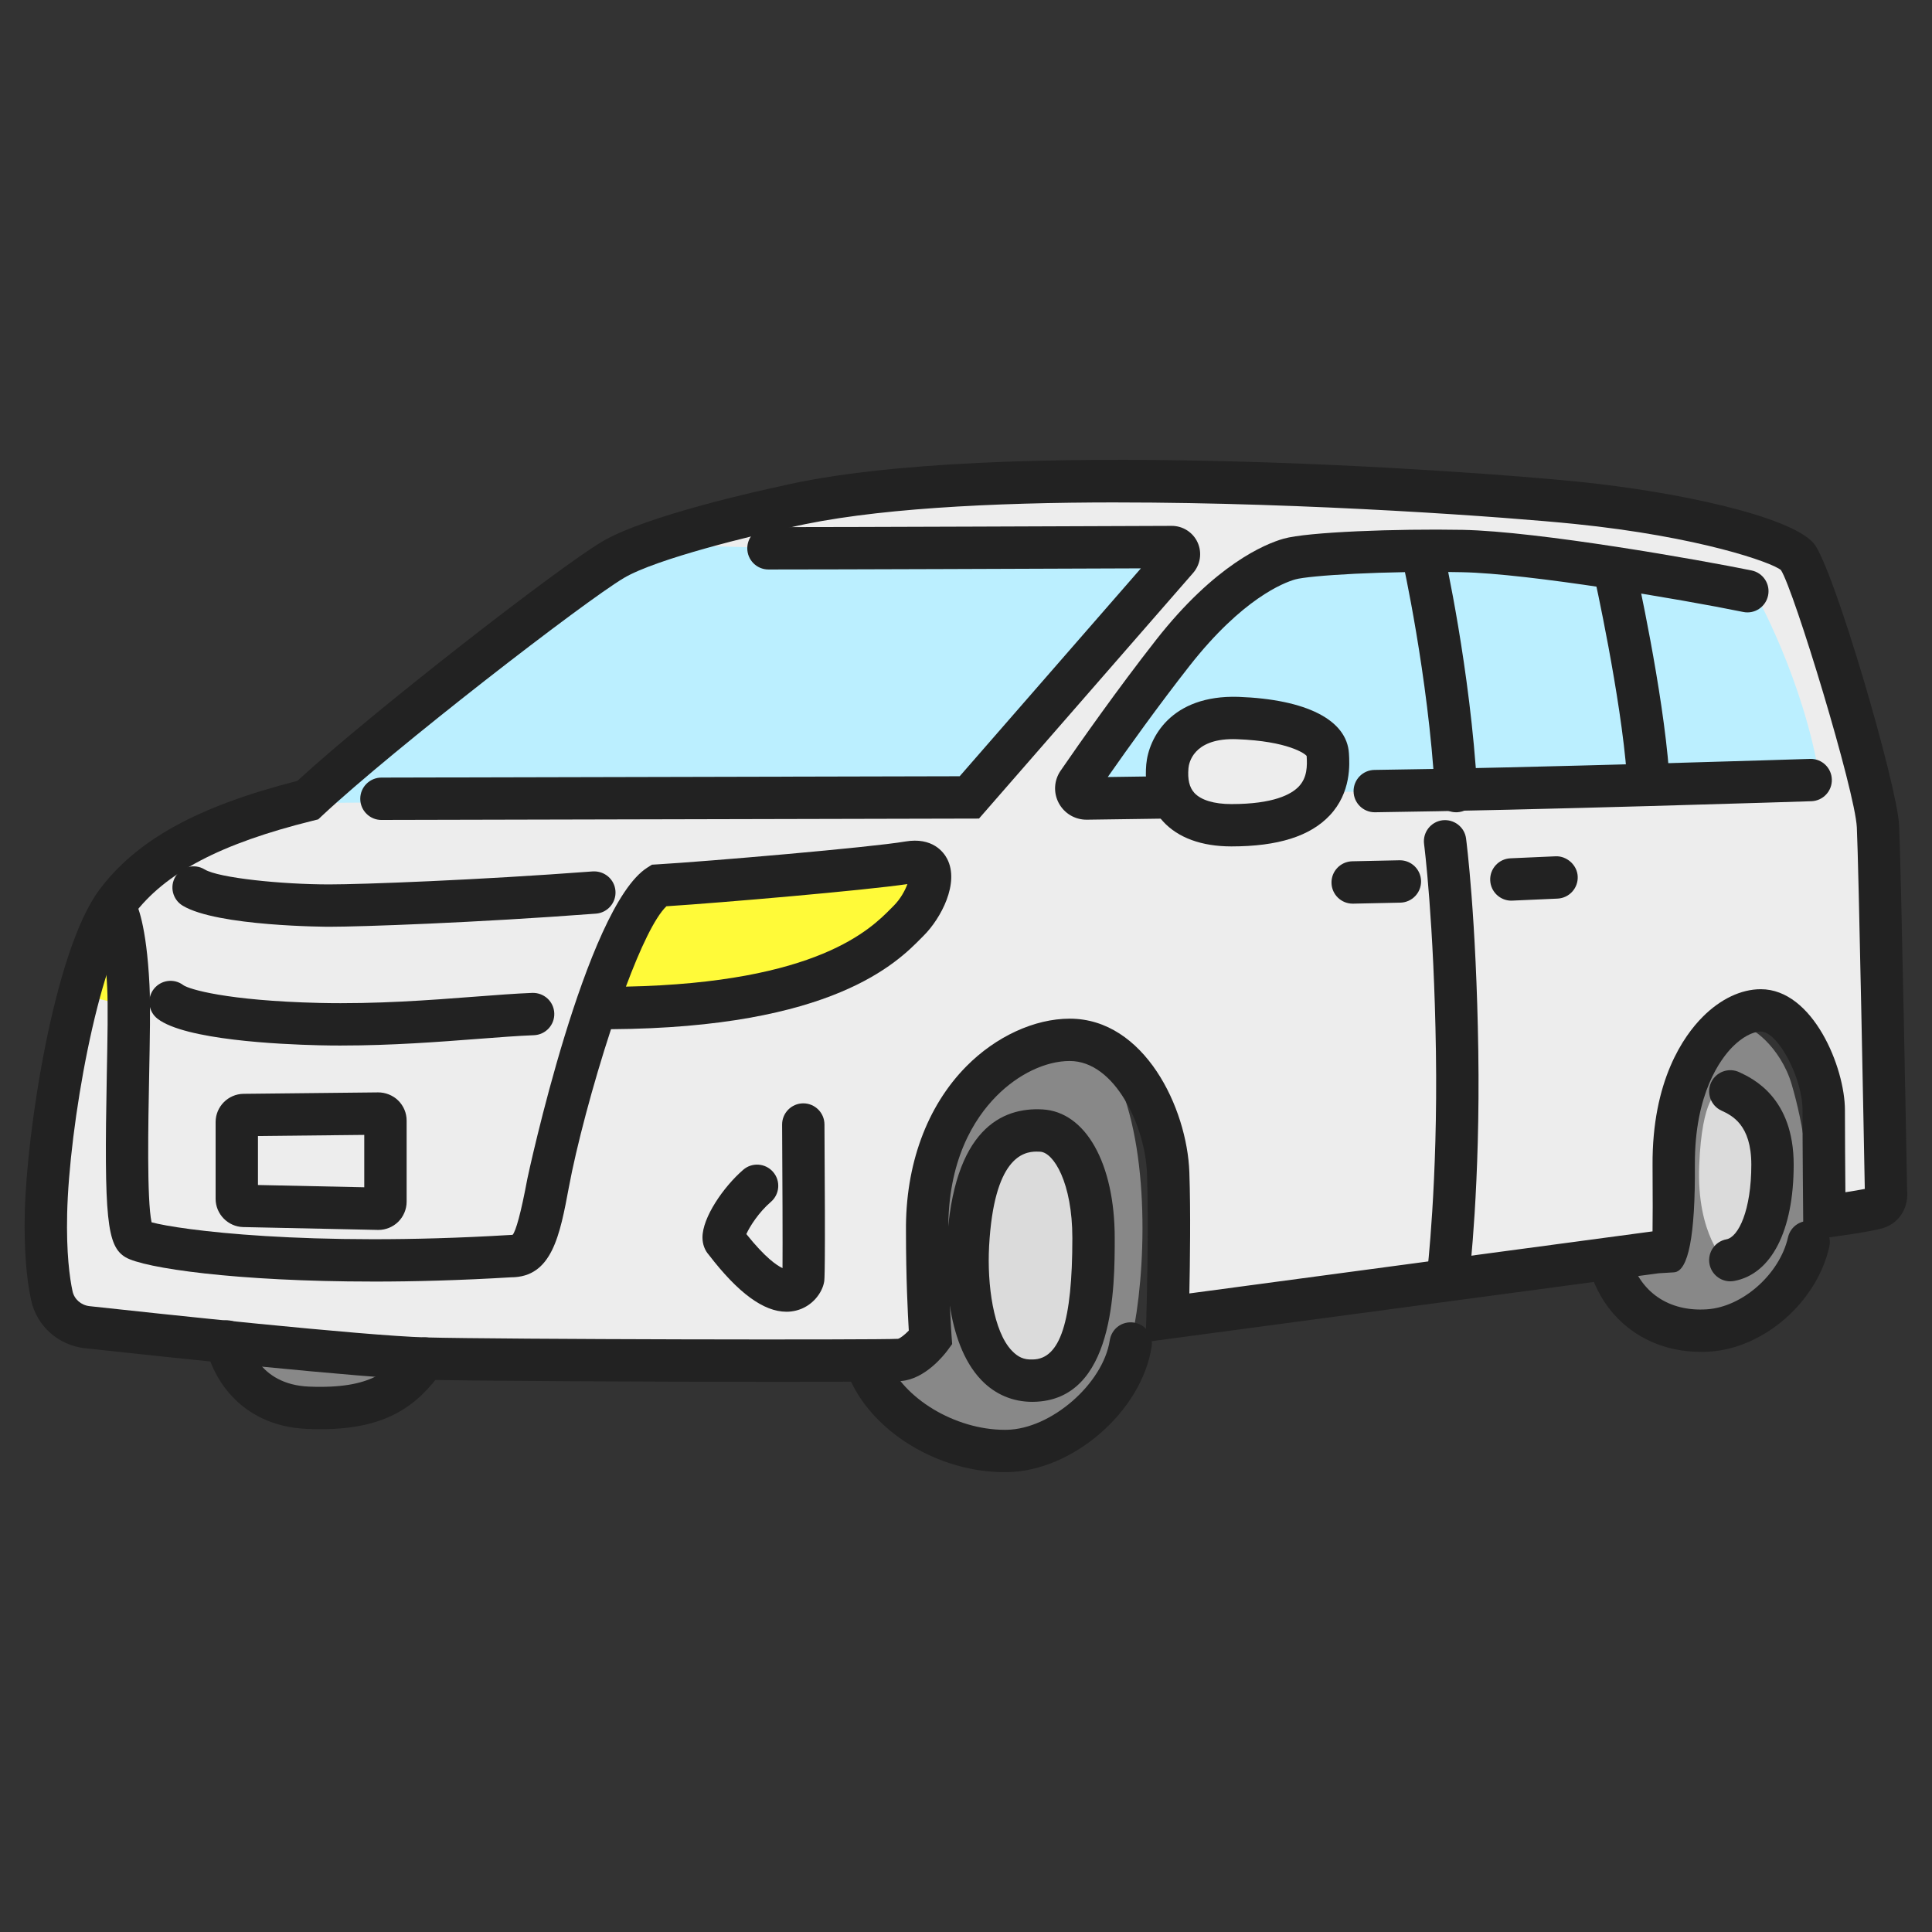
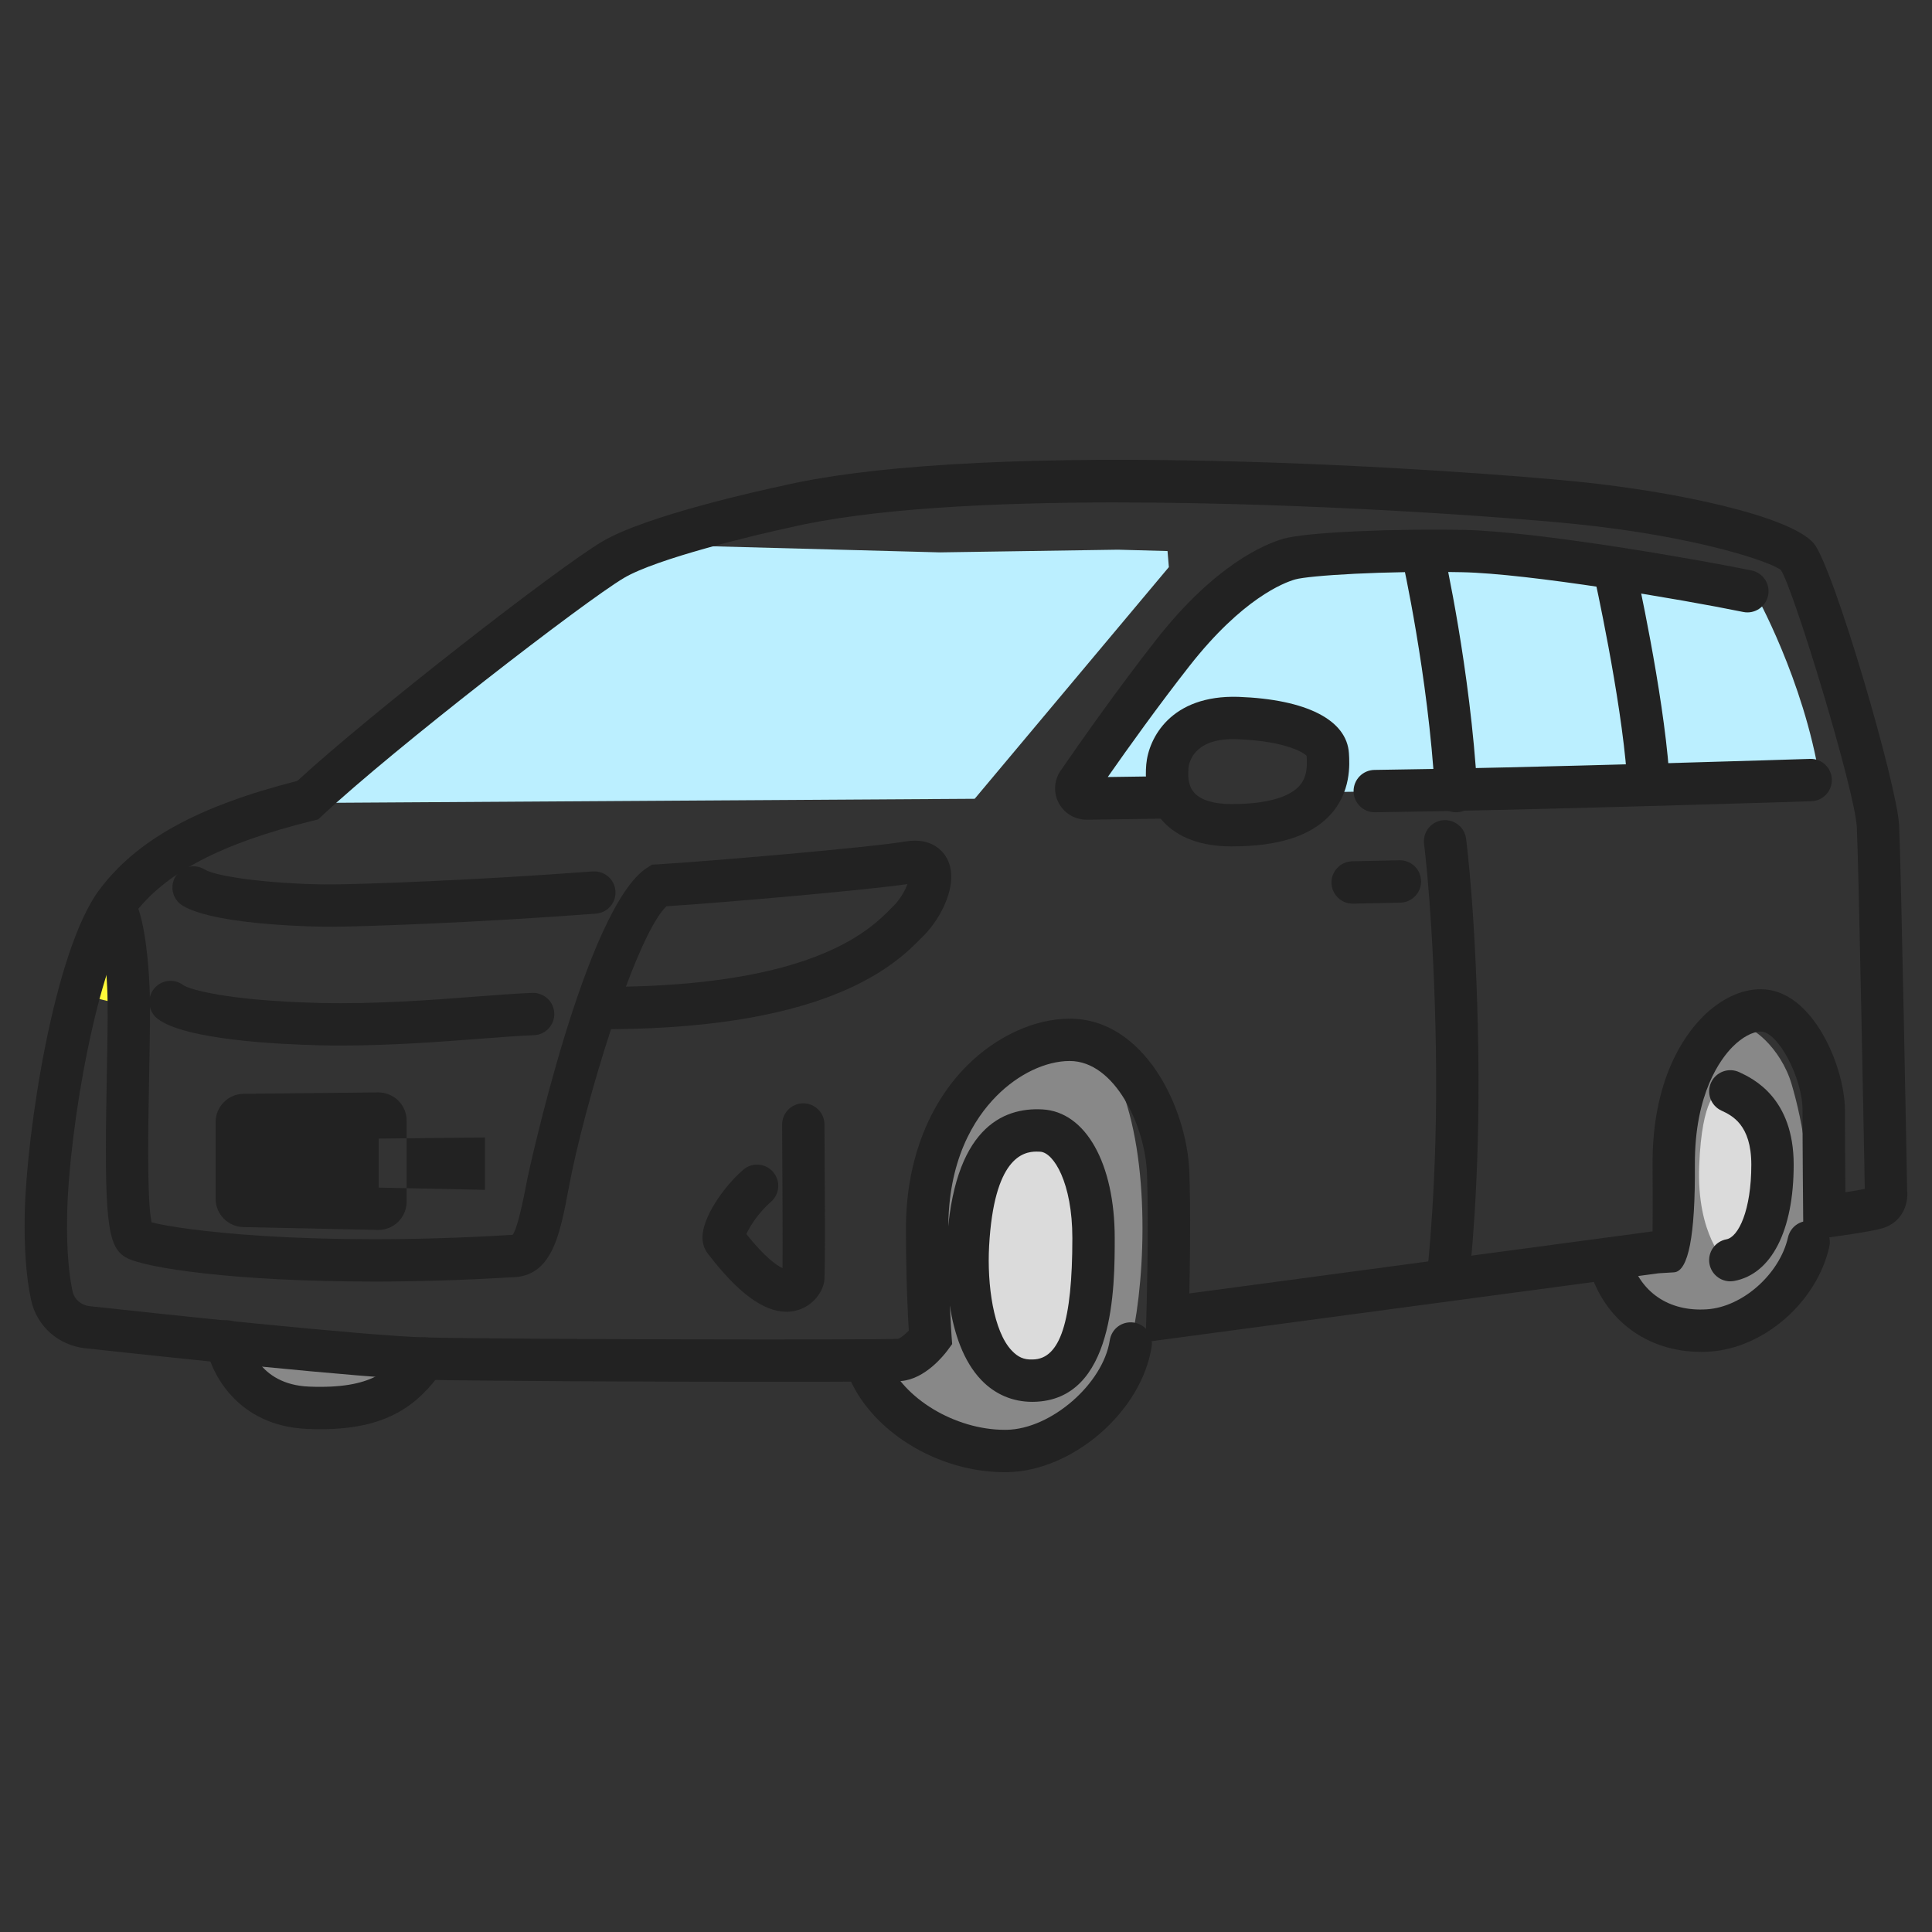
<svg xmlns="http://www.w3.org/2000/svg" viewBox="0 0 100 100">
  <rect x="0" y="0" width="100" height="100" fill="#333333" stroke="none" />
  <defs>
    <style>.cls-1{fill:none;}.cls-1,.cls-2,.cls-3,.cls-4,.cls-5,.cls-6,.cls-7{stroke-width:0px;}.cls-2{fill:#888;}.cls-3{fill:#222;}.cls-4{fill:#dbdbdb;}.cls-5{fill:#bbefff;}.cls-6{fill:#fffa39;}.cls-7{fill:#ededed;}</style>
  </defs>
  <g id="_レイヤー_3">
-     <path class="cls-7" d="M88.885,27.17c4.263.624,5.199,2.495,5.303,3.535s2.911,10.917,2.911,10.917l.832,19.651-.728.936-2.599.52-.156-4.211-.312-2.911-1.975-2.755-1.975-.26-1.612,1.664-1.196,1.924-.572,5.459-.156,3.119-26.409,3.379.468-5.823-1.144-4.419-1.664-2.859-1.872-.832-2.131.052-2.339,1.04s-.676,1.196-1.404,1.768-1.664,2.079-1.82,2.287-.156,5.095-.156,5.095l-.26,4.523-.78,1.3-24.278.104-18.871-1.82-1.456-1.768,1.248-13.724,2.755-6.654,5.823-4.159,3.639-.624,11.489-9.825,4.991-3.587,6.134-1.456,13.932-1.56h18.039l16.324,1.508,1.975.468Z" />
    <polygon class="cls-5" points="35.685 28.244 48.647 28.591 57.866 28.452 60.431 28.522 60.5 29.353 50.45 41.345 17.109 41.553 16.901 40.86 28.269 31.502 33.121 28.591 35.685 28.244" />
    <path class="cls-5" d="M90.861,30.74s2.495,4.436,3.327,9.566c-4.02.416-25.369.693-25.369.693l-.139-2.149-1.664-.832-1.802-.485-1.941-.208-1.802.208-.762,1.456-.139,2.287-4.367-.139-.347-.97,7.971-9.773,4.436-1.525,5.823-.277,10.259.97,6.516,1.178Z" />
-     <polygon class="cls-6" points="30.903 51.742 33.675 45.989 47.954 44.464 48.024 46.197 44.488 49.871 39.359 51.95 30.903 51.742" />
    <polygon class="cls-6" points="6.711 52.089 4.424 51.534 6.018 48.207 6.642 49.663 6.711 52.089" />
    <path class="cls-2" d="M53.777,53.891c1.733,0,3.662-.532,4.783,4.159,1.109,4.644.416,10.813-.416,12.685s-2.981,3.258-2.981,3.258l-3.258.97-3.951-.97-1.525-1.733-.901-1.386,1.109-.624,1.248-.485.208-2.149.139-8.179,4.09-4.644,1.456-.901Z" />
    <path class="cls-2" d="M89.959,53.129c.624-.208,2.218,1.109,2.773,2.981s1.248,5.337.555,7.833-2.634,4.991-4.02,4.991-5.06-1.248-5.06-1.248l-.693-2.357,3.189-.485.139-8.041,1.733-3.189,1.386-.485Z" />
    <path class="cls-4" d="M88.92,56.525c.832.069,2.495,1.248,2.634,1.872s.277,4.783-.485,5.476-1.733,1.456-1.733,1.456c0,0-1.525-1.386-1.386-4.991s.97-3.812.97-3.812Z" />
    <path class="cls-4" d="M53.777,58.813c1.317,0,3.05,2.01,3.119,3.189s-.762,8.249-1.941,8.942-2.634.139-2.634.139l-1.525-1.594-.693-4.228.832-5.129,2.842-1.317Z" />
    <polygon class="cls-2" points="17.109 73.022 19.743 72.398 21.892 70.735 16.277 69.834 11.425 69.348 12.257 71.428 17.109 73.022" />
    <path class="cls-3" d="M40.172,71.523c-6.5,0-15.841-.045-18.207-.109-3.16-.085-13.336-1.167-17.564-1.629-1.381-.151-2.503-1.151-2.79-2.49-.259-1.201-.369-2.722-.329-4.523.095-4.158,1.504-13.561,3.857-16.711,1.931-2.586,5.099-4.332,10.251-5.642,3.805-3.499,13.443-11,15.783-12.39,2.295-1.362,8.471-2.704,9.227-2.865,10.937-2.567,35.37-.833,41.317-.228,5.112.519,10.926,1.777,12.151,3.175,1.008,1.153,4.323,12.485,4.429,14.6.102,2.032.393,17.634.416,18.899.084.781-.316,1.683-1.273,1.963-.637.188-2.502.438-2.869.486l-1.227.161-.012-1.238s-.034-3.681-.034-5.521c0-1.673-1.273-4.068-2.161-4.068-.422,0-.967.295-1.458.79-.595.599-1.975,2.393-1.952,6.113q.036,5.491-1.082,5.56l-.79.048-26.559,3.558.039-1.292c.002-.044.136-4.504.035-7.415-.086-2.438-1.648-5.838-4-5.838-1.25,0-2.668.678-3.793,1.815-1.158,1.17-2.531,3.333-2.492,6.99,0,3.117.168,5.418.169,5.441l.03.406-.242.328c-.182.246-1.153,1.476-2.38,1.583-.344.03-3.01.043-6.491.043ZM57.796,26.005c-6.464,0-12.766.323-16.903,1.297l-.024.005c-1.812.385-6.885,1.605-8.575,2.608-2.055,1.22-11.89,8.819-15.615,12.3l-.208.195-.277.069c-4.789,1.187-7.656,2.697-9.298,4.895-1.835,2.459-3.318,10.935-3.42,15.45-.046,2.028.126,3.301.279,4.012.089.413.444.723.884.771,3.278.358,14.219,1.532,17.385,1.617,3.866.104,23.461.139,24.455.073.109-.022.345-.206.56-.426-.05-.832-.146-2.732-.146-5.137-.036-3.431,1.075-6.469,3.127-8.543,1.527-1.544,3.527-2.465,5.351-2.465,3.858,0,6.074,4.619,6.19,7.955.071,2.026.032,4.701-.001,6.267l23.975-3.212c.009-.608.013-1.648.001-3.425-.028-4.381,1.61-6.688,2.589-7.673.921-.927,1.991-1.437,3.014-1.437,2.701,0,4.354,4.053,4.354,6.26,0,1.148.014,3.013.024,4.249.382-.059.745-.119,1.004-.171-.033-1.778-.316-16.791-.412-18.718-.094-1.892-3.259-12.291-3.927-13.313-.437-.386-4.223-1.733-10.685-2.39-3.348-.34-13.715-1.112-23.7-1.112Z" />
-     <path class="cls-3" d="M19.743,42.441c-.604,0-1.095-.489-1.096-1.094-.001-.605.488-1.097,1.094-1.099l29.932-.069,9.38-10.761c-4.876.019-15.719.059-19.278.059-.606,0-1.096-.491-1.096-1.096s.49-1.096,1.096-1.096c4.032,0,17.42-.052,20.873-.066h.004c.573,0,1.096.335,1.334.855.24.524.15,1.143-.228,1.578l-11.086,12.717-30.927.071h-.002Z" />
    <path class="cls-3" d="M56.237,42.427c-.603,0-1.151-.328-1.435-.859-.286-.535-.249-1.178.095-1.677.987-1.434,2.943-4.221,4.948-6.778,3.054-3.893,5.628-4.955,6.592-5.23,1.222-.35,5.868-.52,9.262-.458,3.94.075,12.347,1.567,14.963,2.102.593.121.976.7.854,1.293-.121.594-.702.98-1.293.854-3.244-.663-11.102-1.992-14.565-2.057-3.986-.079-7.911.171-8.62.374-.592.169-2.736.992-5.468,4.475-1.603,2.044-3.177,4.243-4.233,5.753l2.801-.04h.015c.598,0,1.088.481,1.096,1.081.009.605-.475,1.103-1.081,1.112l-3.91.055h-.022Z" />
    <path class="cls-3" d="M63.736,43.81c-1.539,0-2.762-.447-3.536-1.293-.471-.517-1.005-1.448-.869-2.956.122-1.359,1.271-3.602,4.771-3.492,3.527.13,5.612,1.196,5.719,2.925.034.552.125,2.02-.991,3.208-1.017,1.082-2.683,1.608-5.094,1.608ZM63.821,38.257c-2.064,0-2.283,1.245-2.306,1.501v.001c-.052.58.047.998.304,1.28.342.374,1.022.58,1.917.58,2.178,0,3.104-.499,3.496-.917.43-.459.433-1.051.4-1.571-.071-.116-.966-.772-3.612-.87-.069-.003-.136-.004-.2-.004ZM60.423,39.66h.011-.011Z" />
    <path class="cls-3" d="M71.157,42.043c-.6,0-1.089-.482-1.096-1.082-.007-.605.476-1.102,1.082-1.11,8.007-.102,22.397-.566,22.542-.571.012-.001.024-.001.036-.001.589,0,1.076.468,1.094,1.061.02.605-.455,1.111-1.06,1.131-.145.005-14.556.469-22.584.572h-.014Z" />
    <path class="cls-3" d="M85.297,41.159c-.568,0-1.049-.439-1.092-1.015-.303-4.081-1.679-10.282-1.693-10.344-.133-.591.24-1.177.831-1.309.589-.131,1.178.24,1.308.831.059.26,1.425,6.417,1.74,10.658.045.604-.408,1.13-1.012,1.174-.028.002-.056.003-.082.003Z" />
    <path class="cls-3" d="M75.368,42.043c-.576,0-1.059-.45-1.093-1.033-.354-6.07-1.678-11.98-1.691-12.038-.133-.591.238-1.178.828-1.311.591-.136,1.178.236,1.311.827.056.248,1.376,6.139,1.741,12.395.035.604-.426,1.123-1.03,1.158-.022.001-.044.002-.065.002Z" />
-     <path class="cls-3" d="M78.227,46.618c-.582,0-1.068-.459-1.094-1.048-.027-.605.442-1.117,1.047-1.144l2.339-.104c.564-.026,1.117.441,1.143,1.046.027.605-.442,1.117-1.047,1.144l-2.339.104c-.016.001-.032.001-.049.001Z" />
    <path class="cls-3" d="M74.953,67.152c-.044,0-.088-.003-.133-.008-.601-.072-1.029-.619-.957-1.219.006-.047.562-4.748.46-11.498-.102-6.772-.608-10.7-.613-10.739-.079-.601.344-1.151.944-1.23.598-.073,1.151.344,1.229.944.021.164.529,4.093.633,10.991.104,6.91-.452,11.597-.475,11.794-.067.556-.541.965-1.088.965Z" />
    <path class="cls-3" d="M70.014,46.773c-.595,0-1.083-.475-1.096-1.073-.013-.605.468-1.106,1.073-1.12l2.443-.052h.024c.595,0,1.083.475,1.096,1.073.013.605-.468,1.107-1.073,1.12l-2.443.052h-.024Z" />
    <path class="cls-3" d="M19.309,66.333c-7.097,0-11.859-.698-12.807-1.255-.973-.573-1.119-1.987-.974-9.455.035-1.823.07-3.545.019-4.536-.132-2.64-.494-3.434-.498-3.442-.312-.519-.128-1.166.391-1.478.518-.312,1.207-.117,1.518.402.142.238.621,1.26.779,4.409.054,1.067.019,2.826-.017,4.689-.047,2.445-.125,6.419.125,7.599,1.432.39,8.066,1.288,18.537.657l.149-.008c.166-.171.439-1.154.763-2.894.026-.138,3.016-14.08,6.208-16.112l.241-.153.284-.017c2.623-.155,11.06-.879,12.823-1.182,1.414-.241,1.994.548,2.176.899.648,1.253-.321,3.077-1.216,3.972l-.115.116c-1.26,1.278-4.584,4.651-16.069,4.727-.952,2.899-1.795,6.103-2.176,8.151-.47,2.517-.875,4.691-3.002,4.691-2.57.155-4.964.221-7.14.221ZM7.911,63.489h0ZM34.495,46.907c-.608.584-1.357,2.178-2.098,4.161,9.933-.202,12.68-2.99,13.738-4.063l.125-.126c.346-.346.589-.792.707-1.119-2.184.323-9.565.961-12.472,1.148Z" />
    <path class="cls-3" d="M17.039,47.969c-.058,0-5.808-.012-7.588-1.095-.517-.315-.682-.989-.367-1.506s.989-.682,1.506-.367c.73.444,4.007.776,6.449.776,1.702,0,7.717-.225,13.642-.673.606-.035,1.129.407,1.175,1.011.046.603-.407,1.13-1.011,1.175-6.269.474-12.177.679-13.807.679Z" />
    <path class="cls-3" d="M17.682,54.117c-.393,0-.79-.004-1.188-.014-2.033-.048-6.916-.278-8.336-1.37-.48-.369-.571-1.057-.201-1.537.369-.479,1.057-.571,1.537-.201.286.199,2.204.801,7.052.917,2.907.067,5.727-.147,7.997-.322,1.126-.086,2.141-.164,3.008-.198.61-.017,1.114.447,1.138,1.052.024.605-.447,1.114-1.052,1.138-.844.033-1.831.109-2.927.193-2.011.154-4.448.341-7.027.341Z" />
-     <path class="cls-3" d="M19.585,63.661h-.031l-6.964-.148c-.789-.017-1.43-.673-1.43-1.461v-3.975c0-.797.649-1.452,1.446-1.461l6.964-.074c.371-.003.763.145,1.043.422.279.277.434.646.434,1.039v4.197c0,.39-.16.771-.439,1.044-.272.266-.643.417-1.022.417ZM19.599,61.469h.001-.001ZM13.352,61.336l5.502.117v-2.711l-5.502.058v2.536Z" />
+     <path class="cls-3" d="M19.585,63.661h-.031l-6.964-.148c-.789-.017-1.43-.673-1.43-1.461v-3.975c0-.797.649-1.452,1.446-1.461l6.964-.074c.371-.003.763.145,1.043.422.279.277.434.646.434,1.039v4.197c0,.39-.16.771-.439,1.044-.272.266-.643.417-1.022.417ZM19.599,61.469h.001-.001Zl5.502.117v-2.711l-5.502.058v2.536Z" />
    <path class="cls-3" d="M40.703,67.895c-1.178,0-2.497-.969-4.012-2.942-.211-.235-.328-.546-.331-.892-.01-1.037,1.088-2.631,2.11-3.514.456-.395,1.151-.345,1.546.114.396.458.345,1.151-.113,1.546-.633.546-1.091,1.269-1.272,1.668.98,1.228,1.583,1.63,1.872,1.762.011-1.184-.005-4.988-.021-7.424-.004-.605.484-1.099,1.089-1.104h.007c.602,0,1.092.486,1.096,1.089.052,7.736.003,8.029-.015,8.14-.098.591-.628,1.292-1.451,1.496-.166.041-.334.062-.505.062Z" />
    <path class="cls-3" d="M16.574,73.976c-.216,0-.441-.005-.672-.015-3.629-.153-5.019-2.916-5.247-4.354-.095-.598.313-1.16.911-1.255.598-.094,1.154.31,1.253.904.046.256.511,2.403,3.175,2.515,3.268.13,4.205-.821,5.109-2.088.35-.493,1.034-.61,1.529-.257.494.351.608,1.036.257,1.529-1.289,1.81-2.881,3.022-6.314,3.022Z" />
    <path class="cls-3" d="M51.999,76.199c-3.504,0-6.974-2.157-8.115-5.064-.222-.564.056-1.2.62-1.421.563-.223,1.2.056,1.421.62.802,2.042,3.512,3.673,6.079,3.673.036,0,.072,0,.108-.001,2.293-.041,4.983-2.379,5.33-4.633.092-.598.638-1.009,1.25-.917.598.092,1.008.651.916,1.25-.513,3.337-4.067,6.431-7.459,6.492-.05.001-.101.001-.151.001Z" />
    <path class="cls-3" d="M53.431,72.559c-1.015,0-1.924-.387-2.632-1.122-1.909-1.98-1.853-5.898-1.79-7.052.325-5.956,2.867-7.079,4.948-6.962h0c2.237.12,3.741,2.795,3.741,6.657,0,2.515,0,8.403-4.196,8.478-.024,0-.047.001-.071.001ZM53.651,59.606c-.71,0-2.205.337-2.455,4.898-.107,1.973.216,4.411,1.181,5.411.304.315.602.475,1.086.451,1.412-.025,2.042-1.964,2.042-6.286,0-2.857-.967-4.43-1.666-4.468h0c-.054-.003-.117-.006-.187-.006Z" />
    <path class="cls-3" d="M88.033,69.972c-2.764,0-5.001-1.645-5.765-4.287-.168-.581.167-1.189.748-1.357.583-.168,1.189.166,1.359.748.524,1.811,2.004,2.825,3.972,2.694,1.845-.118,3.767-1.823,4.199-3.723.134-.591.715-.961,1.313-.826.59.134.96.721.826,1.311-.65,2.863-3.372,5.246-6.199,5.427-.152.01-.303.014-.453.014Z" />
    <path class="cls-3" d="M89.56,66.321c-.518,0-.978-.369-1.077-.897-.11-.595.283-1.167.878-1.278.624-.116,1.287-1.508,1.287-3.861,0-2.078-1.008-2.549-1.55-2.802-.549-.256-.786-.909-.53-1.458.257-.548.909-.785,1.457-.529.697.325,2.816,1.315,2.816,4.789,0,3.41-1.151,5.659-3.079,6.017-.067.012-.135.018-.201.018Z" />
  </g>
  <g id="_レイヤー_2">
    <rect class="cls-1" width="100" height="100" />
  </g>
</svg>